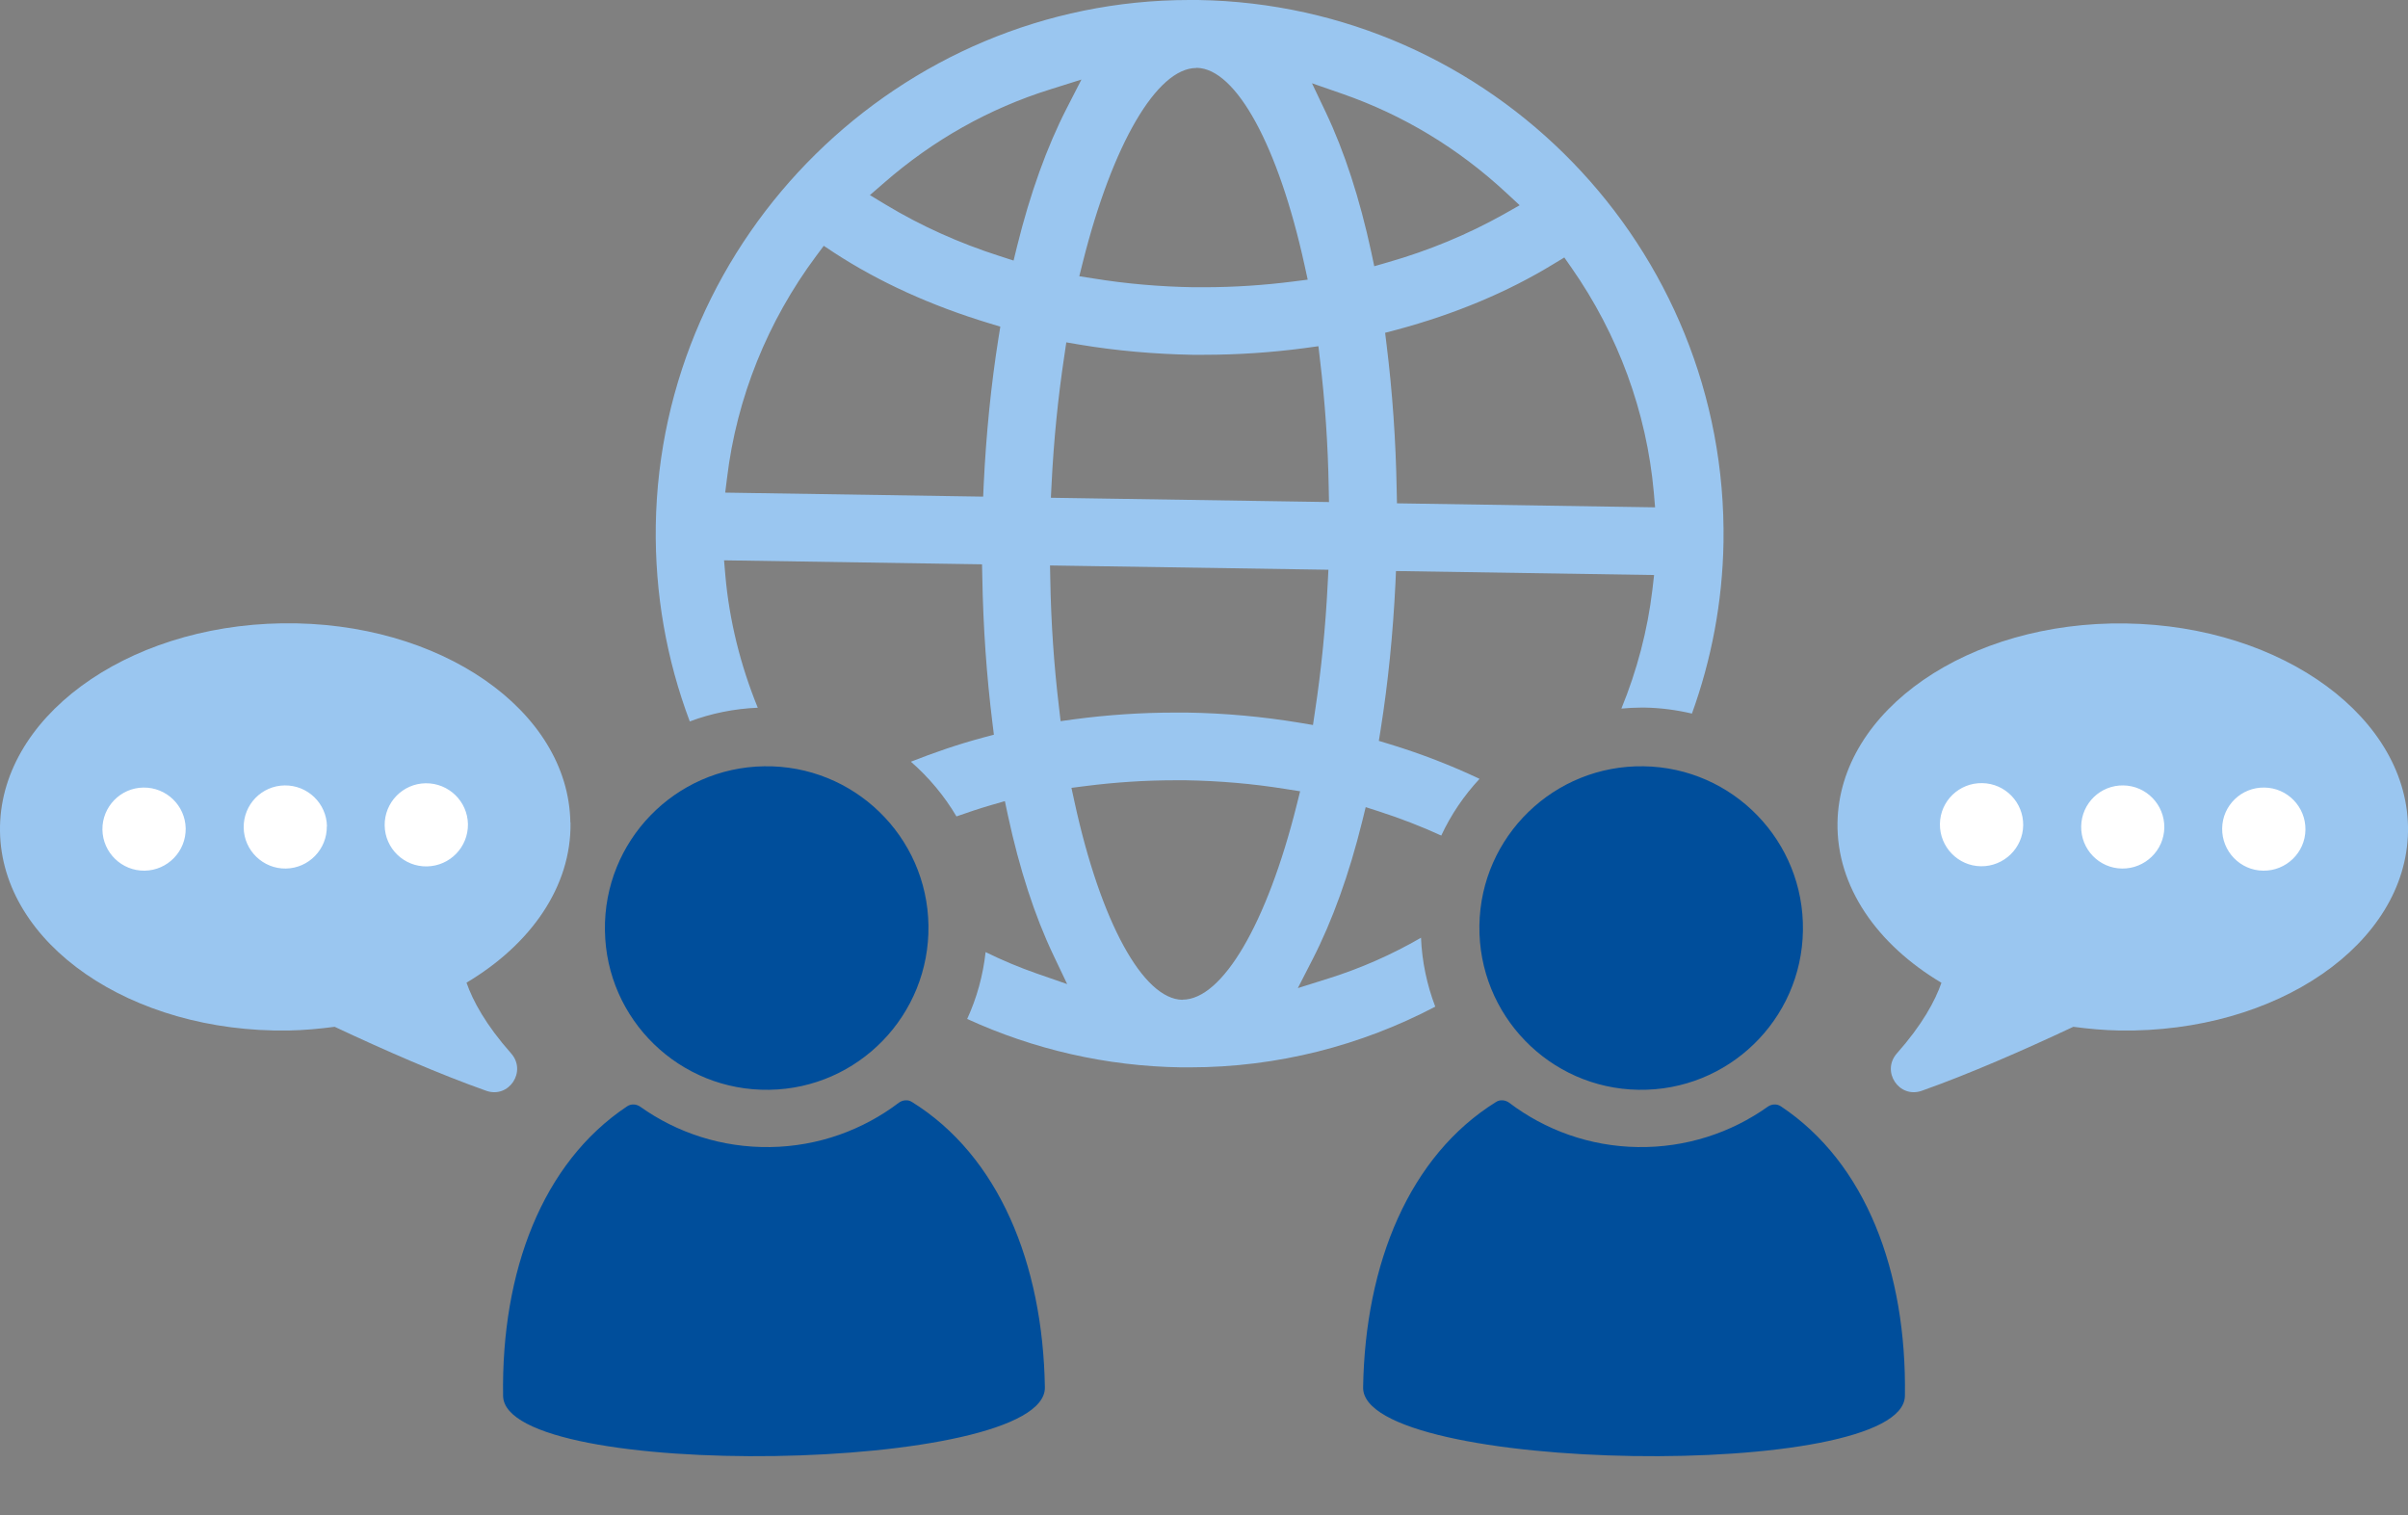
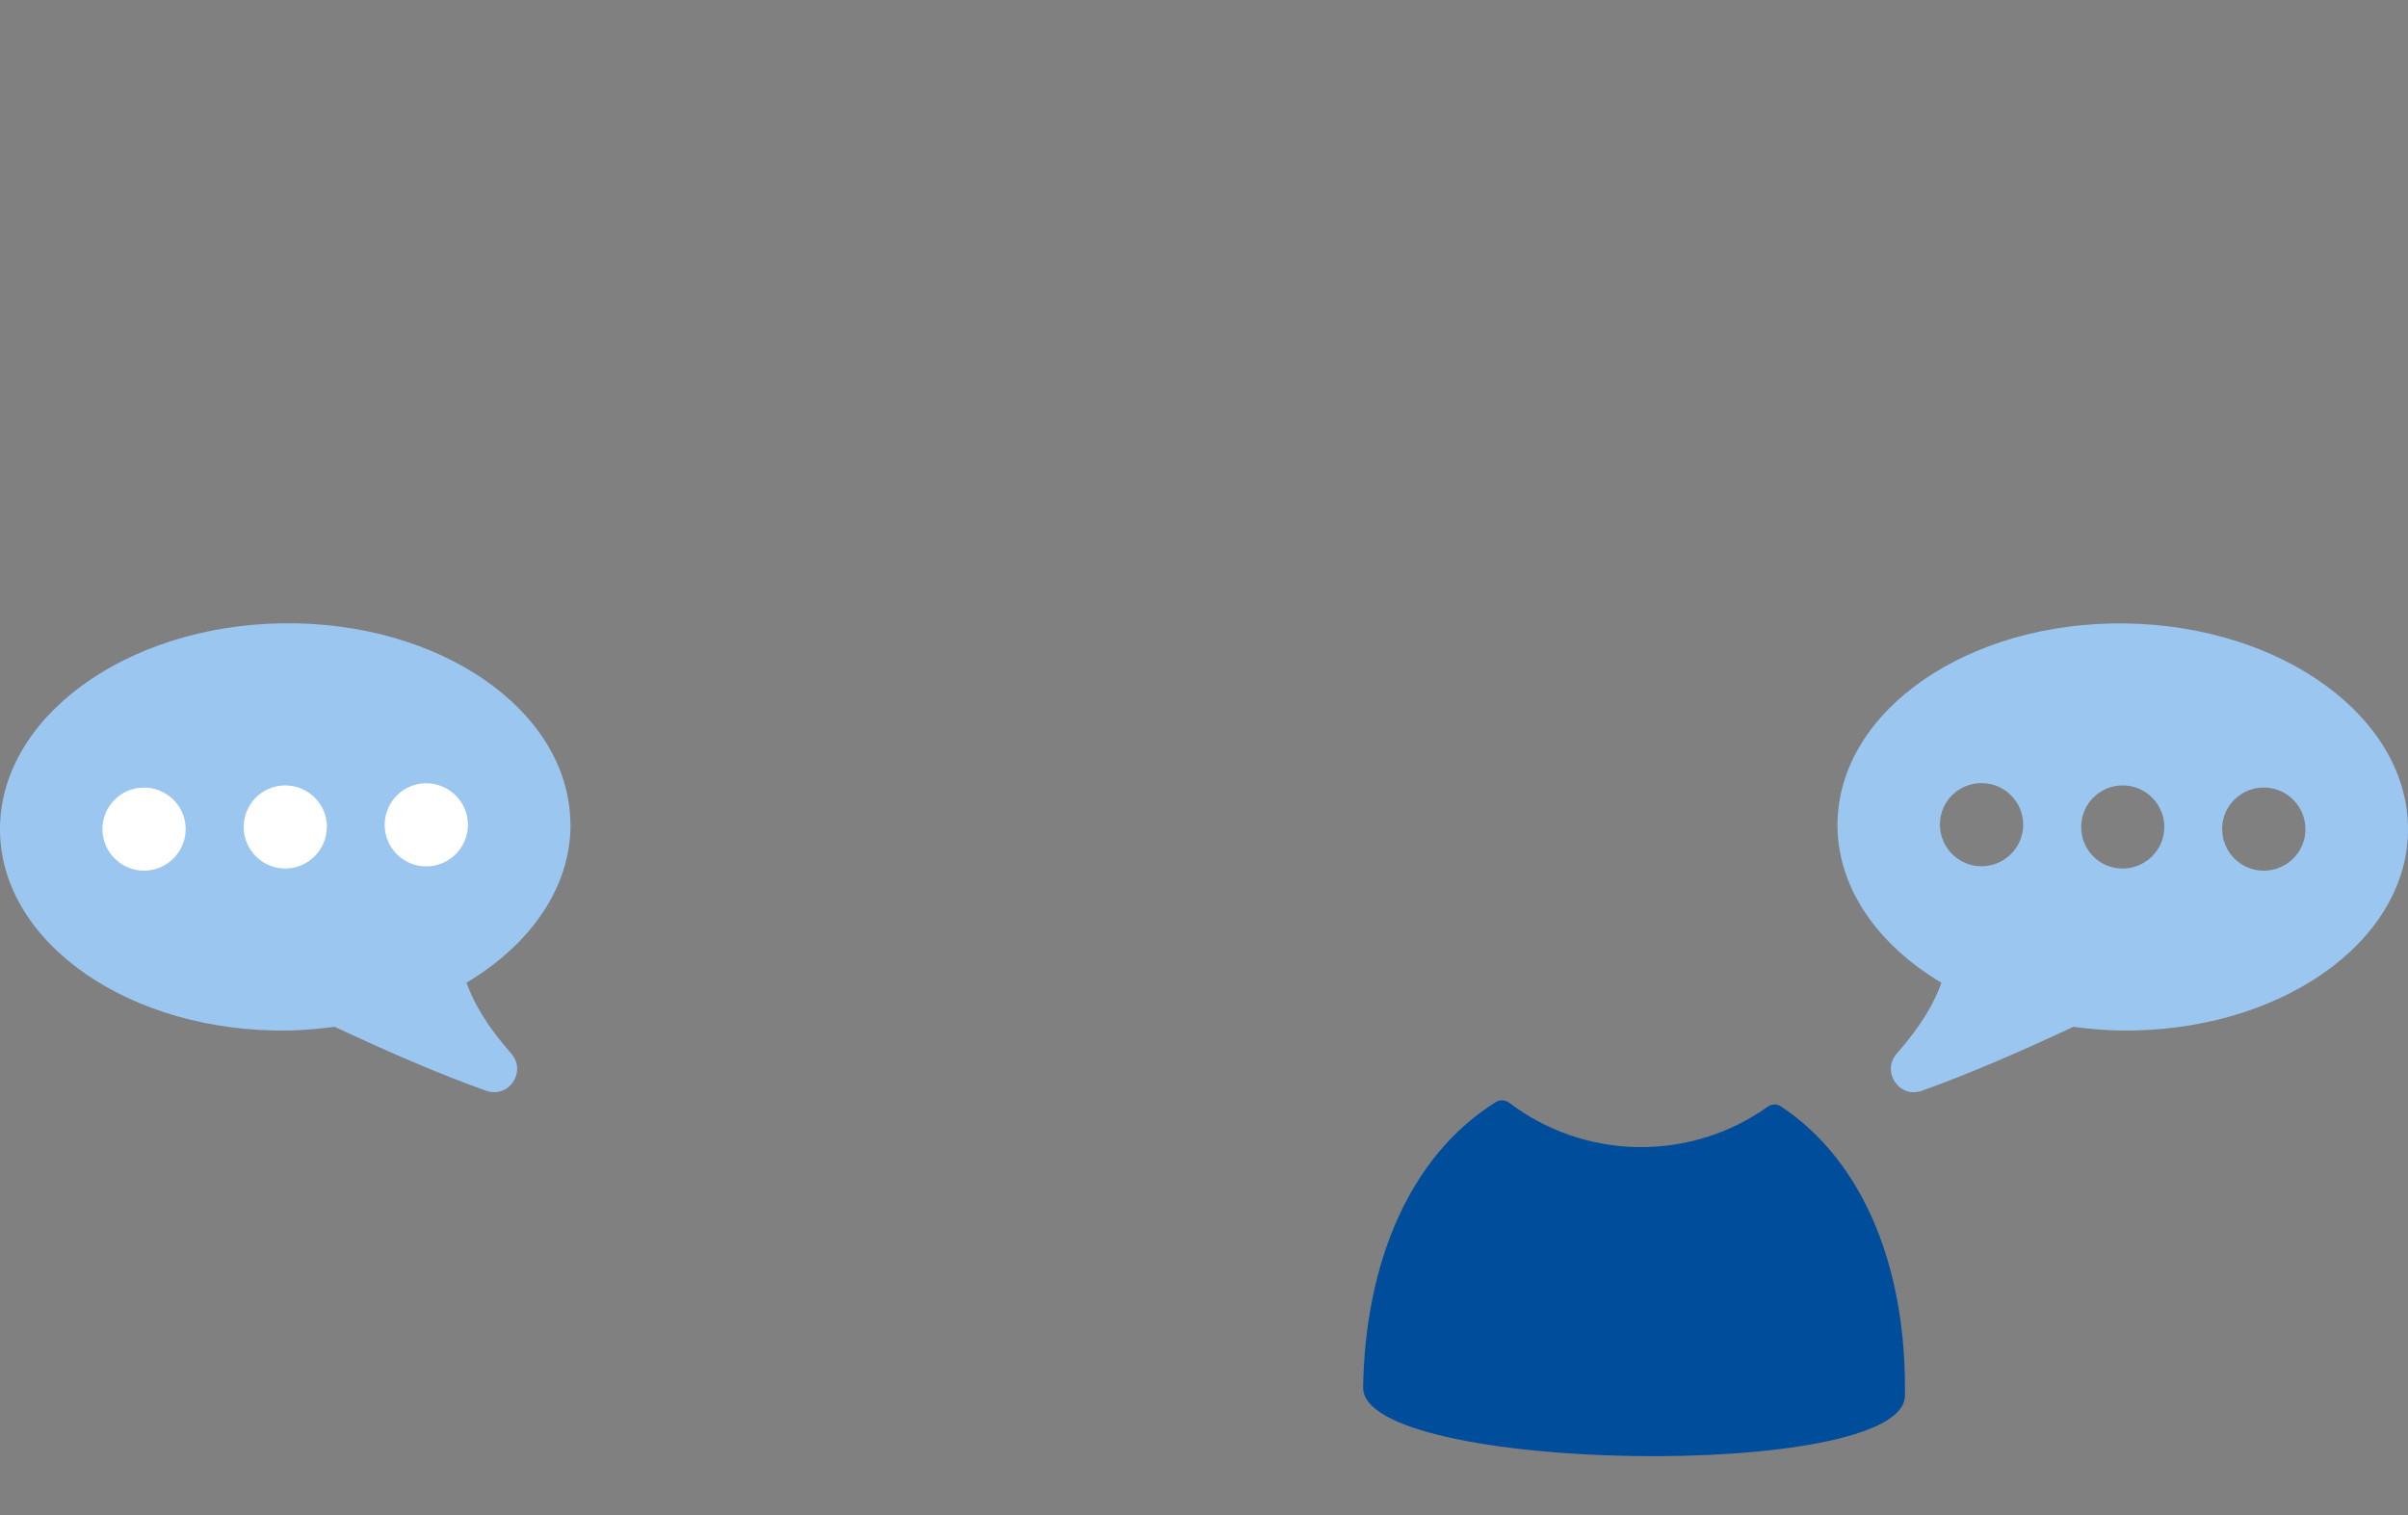
<svg xmlns="http://www.w3.org/2000/svg" id="_レイヤー_2" viewBox="0 0 168.58 106.07">
  <rect x="0" y="0" width="168.58" height="106.07" fill="#808080" stroke="none" />
  <defs>
    <style>.cls-1{fill:#9ac6f0;}.cls-1,.cls-2,.cls-3{stroke-width:0px;}.cls-2{fill:#fff;}.cls-3{fill:#004e9b;}</style>
  </defs>
  <g id="contents">
-     <ellipse class="cls-2" cx="149.08" cy="58.63" rx="11.96" ry="16.05" transform="translate(88.15 206.78) rotate(-89.11)" />
    <path class="cls-1" d="M135.92,68.8c-.45,1.29-1.35,2.95-3.12,4.95-1.12,1.26.15,3.18,1.74,2.62,3.3-1.17,7.1-2.83,10.61-4.48,1.05.14,2.13.24,3.24.26,11.03.17,20.07-6.07,20.19-13.94.12-7.87-8.72-14.39-19.75-14.56-11.02-.17-20.06,6.07-20.19,13.95-.07,4.49,2.78,8.53,7.28,11.21ZM158.53,55.14c1.61.02,2.89,1.35,2.87,2.95-.02,1.61-1.35,2.89-2.96,2.87s-2.89-1.35-2.87-2.96,1.35-2.89,2.96-2.86ZM148.65,54.99c1.61.02,2.89,1.35,2.87,2.95s-1.35,2.89-2.96,2.87-2.89-1.35-2.86-2.96,1.35-2.89,2.96-2.86ZM138.77,54.83c1.61.02,2.89,1.35,2.87,2.95s-1.35,2.89-2.96,2.87c-1.6-.02-2.89-1.35-2.87-2.96s1.35-2.89,2.96-2.86Z" />
    <path class="cls-3" d="M124.68,77.46c-.28-.19-.65-.17-.93.03-2.56,1.82-5.71,2.87-9.09,2.82-3.38-.05-6.49-1.2-9-3.1-.27-.2-.64-.24-.92-.06-6.07,3.77-9.17,11.29-9.31,19.99-.09,6.01,37.84,6.6,37.93.59.13-8.7-2.73-16.31-8.68-20.27Z" />
-     <path class="cls-3" d="M114.72,76.3c6.26.1,11.41-4.9,11.5-11.15.1-6.26-4.9-11.41-11.15-11.5-6.26-.1-11.41,4.9-11.5,11.15s4.9,11.41,11.15,11.5Z" />
    <ellipse class="cls-2" cx="19.5" cy="58.63" rx="16.05" ry="11.96" transform="translate(-.91 .31) rotate(-.89)" />
    <path class="cls-1" d="M39.93,57.59c-.12-7.87-9.16-14.12-20.19-13.95C8.72,43.81-.12,50.33,0,58.21c.12,7.87,9.16,14.11,20.19,13.94,1.1-.02,2.18-.12,3.24-.26,3.51,1.65,7.31,3.31,10.61,4.48,1.59.56,2.86-1.36,1.74-2.62-1.77-2-2.67-3.66-3.12-4.95,4.5-2.68,7.35-6.73,7.28-11.21ZM13,58c.02,1.61-1.26,2.93-2.87,2.96-1.61.02-2.93-1.26-2.96-2.87-.02-1.6,1.26-2.93,2.87-2.95s2.93,1.26,2.96,2.86ZM22.88,57.85c.02,1.61-1.26,2.93-2.86,2.96s-2.94-1.26-2.96-2.87,1.26-2.93,2.87-2.95,2.93,1.26,2.96,2.86ZM32.76,57.7c.02,1.61-1.26,2.93-2.87,2.96s-2.94-1.26-2.96-2.87c-.02-1.6,1.26-2.93,2.87-2.95s2.93,1.26,2.96,2.86Z" />
-     <path class="cls-3" d="M43.9,77.46c.28-.19.65-.17.93.03,2.56,1.82,5.71,2.87,9.09,2.82,3.38-.05,6.49-1.2,9-3.1.27-.2.64-.24.92-.06,6.07,3.77,9.17,11.29,9.31,19.99.09,6.01-37.84,6.6-37.93.59-.13-8.7,2.73-16.31,8.68-20.27Z" />
-     <path class="cls-3" d="M53.85,76.3c-6.26.1-11.41-4.9-11.5-11.15-.1-6.26,4.9-11.41,11.15-11.5,6.26-.1,11.41,4.9,11.5,11.15s-4.9,11.41-11.15,11.5Z" />
-     <path class="cls-1" d="M99.49,65.65c-2.04,1.18-4.21,2.14-6.47,2.85l-2.16.68,1.03-2.01c1.38-2.69,2.56-5.95,3.48-9.68l.24-.98.96.31c1.49.48,2.93,1.04,4.33,1.68.68-1.46,1.59-2.8,2.68-3.97-1.96-.93-4.04-1.74-6.26-2.42l-.79-.24.13-.81c.52-3.28.86-6.7,1.03-10.17l.04-.91,18.07.28-.12,1.04c-.34,2.85-1.08,5.65-2.17,8.31.46-.04.92-.07,1.39-.07h.24c1.14.02,2.24.17,3.31.42,1.36-3.76,2.14-7.8,2.21-12C120.97,17.35,104.47.32,83.86,0c-.2,0-.39,0-.59,0-20.28,0-37.04,16.51-37.36,36.79-.07,4.76.75,9.39,2.38,13.72,1.49-.56,3.09-.89,4.76-.96-1.21-2.97-1.99-6.09-2.27-9.27l-.09-1.05,18.06.28.02.91c.06,3.48.3,6.91.71,10.2l.1.82-.79.21c-1.75.47-3.42,1.05-5.02,1.68,1.26,1.1,2.34,2.39,3.19,3.83.79-.28,1.6-.55,2.42-.79l.97-.28.21.99c.81,3.76,1.88,7.05,3.18,9.78l.97,2.04-2.13-.74c-1.23-.43-2.42-.93-3.58-1.5-.18,1.63-.61,3.2-1.29,4.68,4.65,2.13,9.72,3.31,14.98,3.39.2,0,.59,0,.59,0,6.18,0,12.04-1.54,17.2-4.25-.58-1.52-.93-3.15-1-4.85ZM109.51,18.02l.51.73c3.27,4.68,5.26,10.11,5.76,15.72l.09,1.05-18.07-.28-.02-.91c-.06-3.48-.3-6.91-.71-10.21l-.1-.82.8-.21c4.1-1.1,7.79-2.65,10.98-4.6l.76-.46ZM93.98,6.57c4.25,1.48,8.11,3.81,11.46,6.92l.95.88-1.13.64c-2.5,1.4-5.22,2.53-8.08,3.35l-.97.28-.21-.99c-.81-3.76-1.88-7.04-3.18-9.78l-.97-2.04,2.13.74ZM93.06,35.15l-19.49-.3.05-.98c.15-3.03.45-6.04.89-8.95l.14-.95.94.16c2.58.43,5.23.66,7.87.71.28,0,.56,0,.83,0,2.36,0,4.74-.16,7.06-.47l.95-.13.11.95c.35,2.91.56,5.93.61,8.97l.02.98ZM83.75,4.75h.03c2.76.04,5.72,5.47,7.55,13.82l.22,1.01-1.02.13c-2.05.26-4.14.4-6.23.4-.25,0-.51,0-.76,0-2.33-.04-4.68-.24-6.96-.61l-1.02-.16.25-1c2.07-8.25,5.19-13.58,7.94-13.58ZM69.9,23.68c-.52,3.28-.86,6.7-1.03,10.18l-.04.91-18.06-.28.13-1.04c.67-5.58,2.83-10.95,6.24-15.53l.53-.71.74.49c3.13,2.04,6.77,3.7,10.83,4.93l.79.24-.13.81ZM70.95,18.24l-.96-.31c-2.84-.91-5.53-2.12-7.98-3.6l-1.11-.67.98-.85c3.45-3.01,7.37-5.22,11.67-6.56l2.16-.68-1.03,2.01c-1.38,2.69-2.56,5.95-3.48,9.68l-.24.98ZM74.25,50.48l-.11-.95c-.35-2.91-.56-5.93-.61-8.96l-.02-.98,19.49.3-.05.98c-.15,3.04-.45,6.04-.89,8.94l-.14.95-.95-.16c-2.59-.43-5.24-.67-7.88-.71-.28,0-.55,0-.83,0-2.36,0-4.73.16-7.06.47l-.95.13ZM82.78,70c-2.76-.04-5.73-5.47-7.55-13.83l-.22-1.01,1.02-.13c2.05-.26,4.14-.4,6.22-.4.26,0,.51,0,.77,0,2.34.04,4.69.24,6.98.61l1.02.16-.25,1c-2.07,8.26-5.19,13.59-7.98,13.59Z" />
  </g>
</svg>